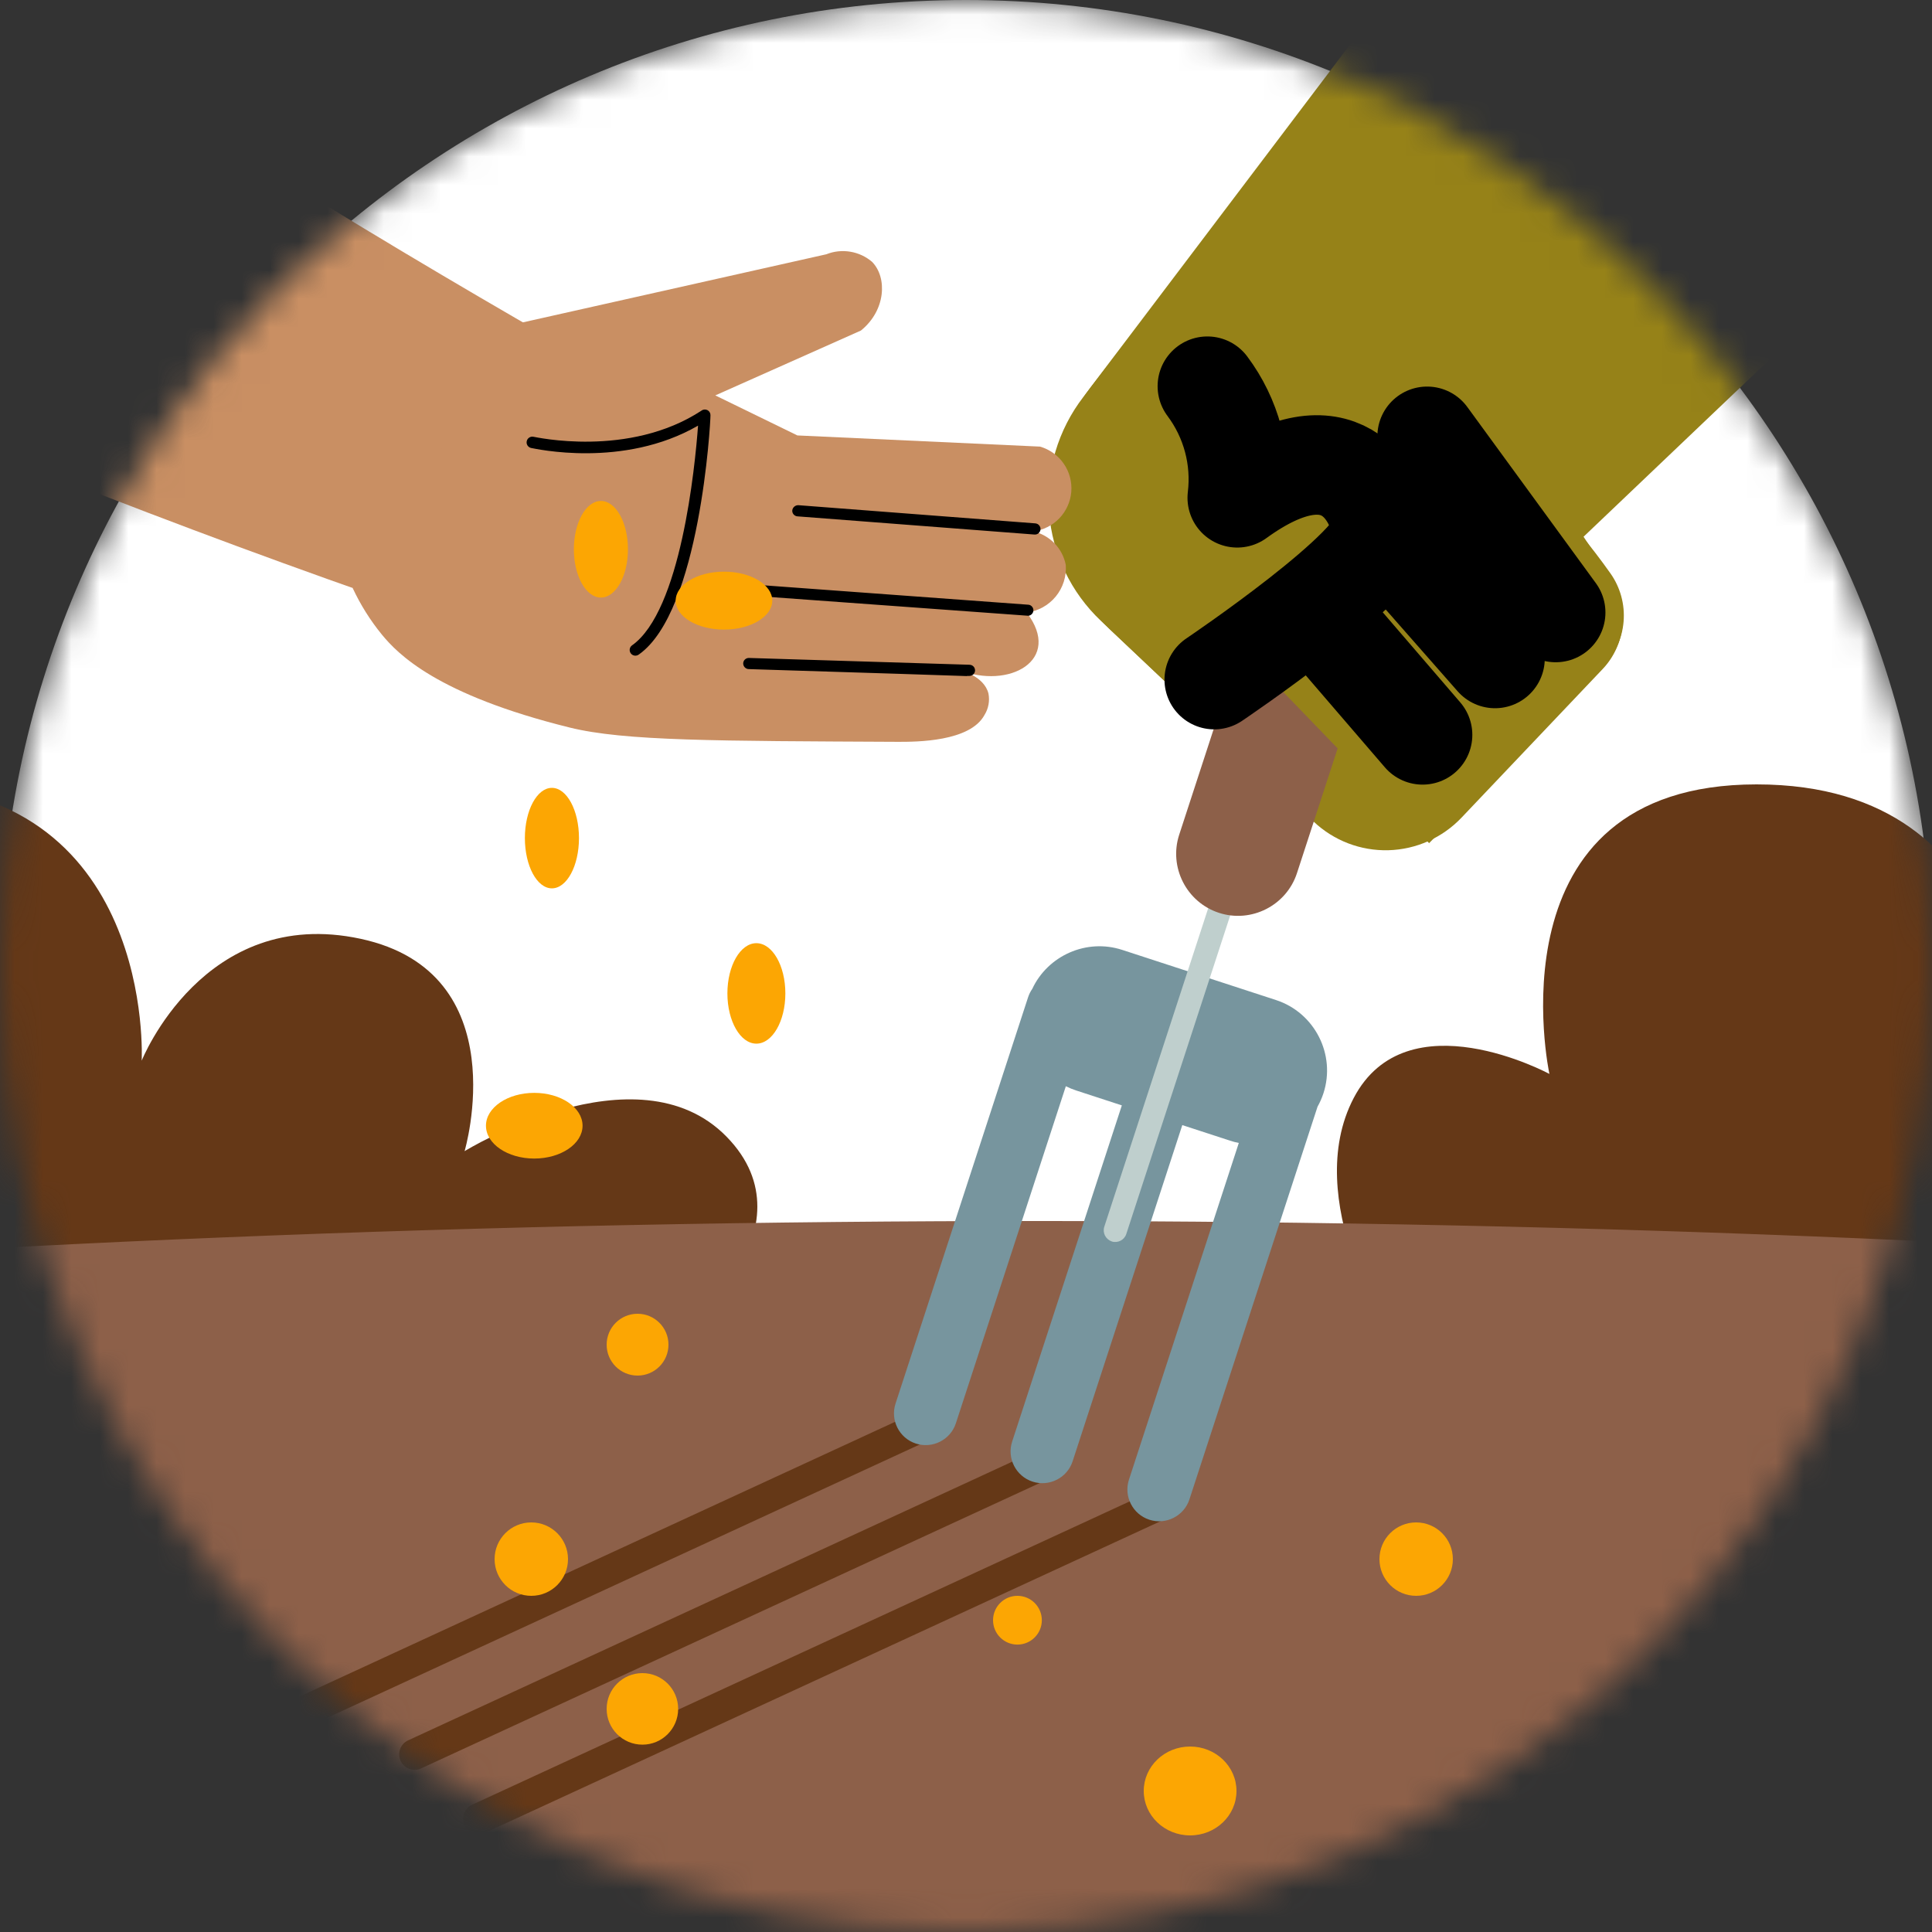
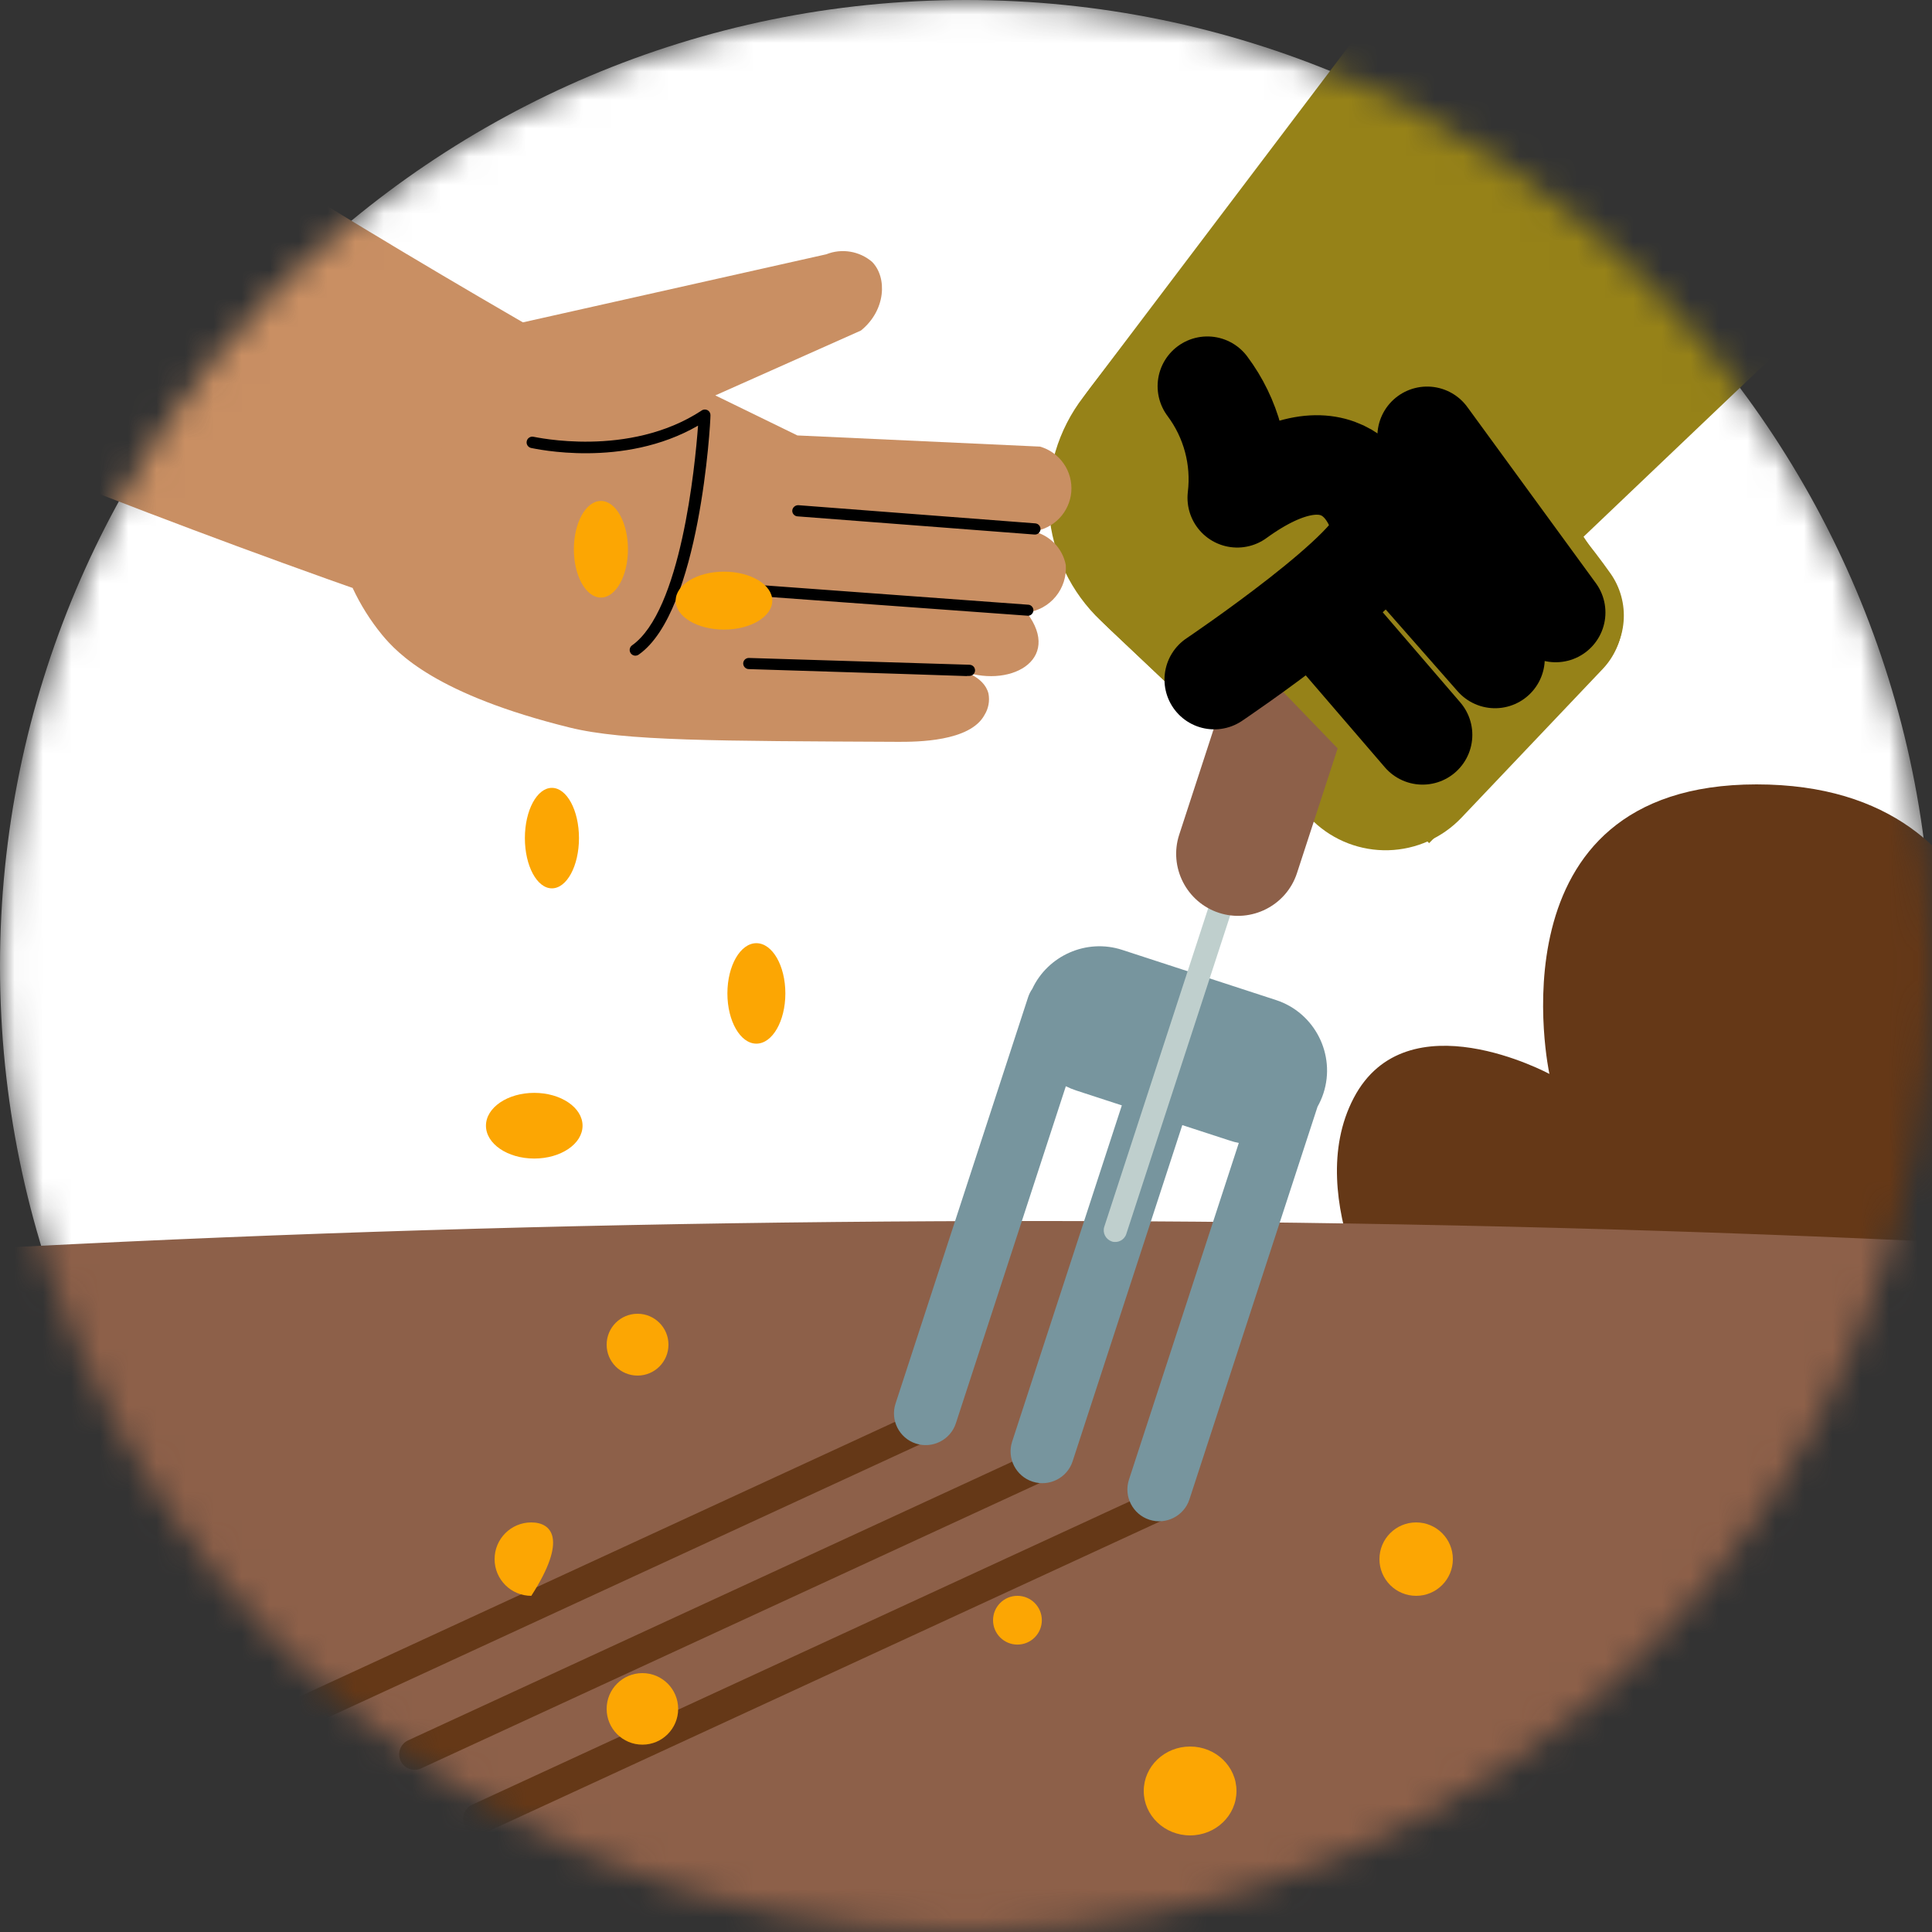
<svg xmlns="http://www.w3.org/2000/svg" width="68" height="68" viewBox="0 0 68 68" fill="none">
  <rect x="0" y="0" width="68" height="68" fill="#333333" stroke="none" />
  <g clip-path="url(#clip0_710_1783)">
    <mask id="mask0_710_1783" style="mask-type:luminance" maskUnits="userSpaceOnUse" x="0" y="0" width="68" height="68">
      <path d="M68 34C68 15.222 52.778 0 34 0C15.222 0 0 15.222 0 34C0 52.778 15.222 68 34 68C52.778 68 68 52.778 68 34Z" fill="white" />
    </mask>
    <g mask="url(#mask0_710_1783)">
      <path d="M68 34C68 15.222 52.778 0 34 0C15.222 0 0 15.222 0 34C0 52.778 15.222 68 34 68C52.778 68 68 52.778 68 34Z" fill="white" />
-       <path d="M-16.886 47.056C-16.886 47.056 -20.044 42.215 -18.179 38.648C-16.314 35.081 -11.29 37.799 -11.29 37.799C-11.29 37.799 -13.495 27.608 -3.999 27.608C5.496 27.608 4.987 37.332 4.987 37.332C4.987 37.332 7.17 31.854 12.694 33.043C18.217 34.232 16.352 40.517 16.352 40.517C16.352 40.517 22.414 36.78 25.572 40.007C28.73 43.234 23.982 47.056 23.982 47.056H-16.882H-16.886Z" fill="#653817" />
      <path d="M48.938 47.056C48.938 47.056 45.78 42.215 47.645 38.648C49.51 35.081 54.534 37.799 54.534 37.799C54.534 37.799 52.329 27.608 61.825 27.608C71.32 27.608 70.811 37.332 70.811 37.332C70.811 37.332 72.995 31.854 78.518 33.043C84.041 34.232 82.176 40.517 82.176 40.517C82.176 40.517 88.238 36.78 91.396 40.007C94.554 43.234 89.806 47.056 89.806 47.056H48.942H48.938Z" fill="#653817" />
      <path d="M3.907 74.977C21.567 85.83 40.914 68.198 57.22 65.42C73.525 62.642 92.891 79.051 111.905 63.123C117.565 58.309 123.729 54.118 130.288 50.621C71.948 38.768 -31.765 41.231 -73.576 54.326C-65.785 61.197 -51.576 71.809 -37.2 72.939C-15.793 74.643 -13.771 64.123 3.907 74.977Z" fill="#8D6049" />
      <path d="M40.906 52.316L16.617 63.521C16.344 63.647 16.225 63.97 16.351 64.243C16.477 64.515 16.8 64.635 17.073 64.509L41.362 53.304C41.634 53.178 41.754 52.855 41.628 52.582C41.502 52.309 41.179 52.19 40.906 52.316Z" fill="#653817" />
      <path d="M36.69 50.956L14.366 61.254C14.093 61.38 13.974 61.703 14.1 61.976C14.226 62.249 14.549 62.368 14.822 62.242L37.146 51.944C37.418 51.818 37.538 51.495 37.412 51.222C37.286 50.949 36.963 50.83 36.69 50.956Z" fill="#653817" />
      <path d="M32.474 49.596L10.15 59.894C9.877 60.02 9.758 60.343 9.884 60.616C10.01 60.889 10.333 61.008 10.606 60.882L32.93 50.584C33.202 50.458 33.322 50.135 33.196 49.862C33.07 49.589 32.747 49.47 32.474 49.596Z" fill="#653817" />
      <path d="M22.44 48.416C23.041 48.416 23.528 47.929 23.528 47.328C23.528 46.727 23.041 46.24 22.44 46.24C21.839 46.24 21.352 46.727 21.352 47.328C21.352 47.929 21.839 48.416 22.44 48.416Z" fill="#FCA603" />
-       <path d="M18.7 56.168C19.413 56.168 19.992 55.59 19.992 54.876C19.992 54.162 19.413 53.584 18.7 53.584C17.986 53.584 17.408 54.162 17.408 54.876C17.408 55.59 17.986 56.168 18.7 56.168Z" fill="#FCA603" />
+       <path d="M18.7 56.168C19.992 54.162 19.413 53.584 18.7 53.584C17.986 53.584 17.408 54.162 17.408 54.876C17.408 55.59 17.986 56.168 18.7 56.168Z" fill="#FCA603" />
      <path d="M49.844 56.168C50.558 56.168 51.136 55.59 51.136 54.876C51.136 54.162 50.558 53.584 49.844 53.584C49.13 53.584 48.552 54.162 48.552 54.876C48.552 55.59 49.13 56.168 49.844 56.168Z" fill="#FCA603" />
      <path d="M42.5 39.168C43.364 39.168 44.064 38.468 44.064 37.604C44.064 36.74 43.364 36.04 42.5 36.04C41.636 36.04 40.936 36.74 40.936 37.604C40.936 38.468 41.636 39.168 42.5 39.168Z" fill="#FCA603" />
      <path d="M41.888 64.6C42.789 64.6 43.52 63.9 43.52 63.036C43.52 62.172 42.789 61.472 41.888 61.472C40.987 61.472 40.256 62.172 40.256 63.036C40.256 63.9 40.987 64.6 41.888 64.6Z" fill="#FCA603" />
      <path d="M37.951 15.784L51.227 24.009L79.817 -9.305C80.597 -10.213 81.188 -11.266 81.557 -12.404C81.925 -13.542 82.064 -14.742 81.966 -15.934C81.867 -17.127 81.532 -18.287 80.981 -19.349C80.429 -20.411 79.673 -21.352 78.755 -22.119C77.836 -22.886 76.775 -23.463 75.632 -23.816C74.489 -24.169 73.287 -24.291 72.096 -24.176C70.906 -24.061 69.75 -23.71 68.696 -23.145C67.641 -22.579 66.71 -21.809 65.956 -20.881L62.19 -16.272L37.956 15.783L37.951 15.784Z" fill="#C98F63" />
      <path d="M67.138 8.031L55.736 18.891L56.697 20.363C57.015 20.848 57.159 21.426 57.107 22.004C57.055 22.581 56.81 23.124 56.411 23.545L51.442 28.777C50.77 29.485 49.845 29.898 48.87 29.925C47.894 29.952 46.948 29.59 46.238 28.92L38.755 21.858C37.691 20.855 37.038 19.492 36.923 18.033C36.808 16.575 37.239 15.126 38.133 13.968L51.908 -4.234L67.133 8.033L67.138 8.031Z" fill="#968218" />
      <path d="M35.81 57.884C35.336 57.884 34.952 57.5 34.952 57.026C34.952 56.552 35.336 56.168 35.81 56.168C36.284 56.168 36.669 56.552 36.669 57.026C36.669 57.5 36.284 57.884 35.81 57.884Z" fill="#FCA603" />
      <path d="M22.611 61.406C21.915 61.406 21.352 60.842 21.352 60.147C21.352 59.452 21.915 58.888 22.611 58.888C23.306 58.888 23.869 59.452 23.869 60.147C23.869 60.842 23.306 61.406 22.611 61.406Z" fill="#FCA603" />
      <path fill-rule="evenodd" clip-rule="evenodd" d="M37.883 38.383L39.485 38.906L35.624 50.74C35.434 51.325 35.755 51.957 36.342 52.148C36.926 52.339 37.562 52.019 37.752 51.434L41.613 39.6L43.295 40.148C43.396 40.182 43.5 40.209 43.602 40.228L39.735 52.081C39.545 52.666 39.866 53.298 40.453 53.489C41.037 53.68 41.672 53.36 41.863 52.776L46.373 38.952C46.455 38.805 46.526 38.648 46.58 38.482C47.025 37.12 46.275 35.644 44.913 35.199L39.498 33.433C38.237 33.022 36.877 33.636 36.331 34.808C36.268 34.897 36.219 34.996 36.183 35.107L31.52 49.401C31.329 49.986 31.65 50.618 32.234 50.808C32.819 50.999 33.454 50.679 33.644 50.094L37.514 38.232C37.631 38.291 37.754 38.341 37.883 38.383Z" fill="#77959E" />
      <path fill-rule="evenodd" clip-rule="evenodd" d="M39.127 43.695C39.339 43.764 39.572 43.646 39.641 43.434L43.837 30.572C43.906 30.36 43.788 30.128 43.576 30.058C43.363 29.989 43.131 30.107 43.062 30.32L38.867 43.178C38.798 43.39 38.916 43.623 39.128 43.692L39.127 43.695Z" fill="#BFCFCD" />
      <path fill-rule="evenodd" clip-rule="evenodd" d="M42.901 32.128C44.041 32.5 45.277 31.872 45.649 30.731L48.746 21.236C49.118 20.096 48.491 18.86 47.35 18.488C46.209 18.116 44.974 18.744 44.602 19.884L41.504 29.379C41.132 30.52 41.76 31.756 42.901 32.128Z" fill="#8D6049" />
      <path d="M50.301 29.674L56.408 23.479C56.834 23.049 57.095 22.482 57.145 21.878C57.195 21.275 57.031 20.673 56.681 20.179C55.322 18.251 53.38 16.247 52.593 15.428C52.437 15.265 52.25 15.135 52.042 15.046C51.835 14.956 51.612 14.909 51.387 14.907C51.161 14.905 50.937 14.947 50.728 15.033C50.519 15.118 50.329 15.244 50.17 15.404L44.391 21.124C44.077 21.433 43.895 21.851 43.883 22.292C43.871 22.732 44.03 23.16 44.327 23.486L50.303 29.68L50.301 29.674Z" fill="#968218" />
      <path d="M46.046 21.188L50.07 25.865" stroke="black" stroke-width="3.502" stroke-linecap="round" stroke-linejoin="round" />
      <path d="M48.634 18.643L52.62 23.176" stroke="black" stroke-width="3.502" stroke-linecap="round" stroke-linejoin="round" />
      <path d="M50.23 15.357L54.755 21.558" stroke="black" stroke-width="3.502" stroke-linecap="round" stroke-linejoin="round" />
      <path d="M45.257 16.777C45.666 16.588 46.124 16.531 46.567 16.612C47.011 16.694 47.418 16.91 47.734 17.232C47.941 17.454 48.099 17.717 48.196 18.005C48.294 18.292 48.328 18.597 48.297 18.899C48.267 19.201 48.172 19.493 48.019 19.755C47.866 20.017 47.658 20.244 47.41 20.419L41.578 24.53L39.068 22.155C37.918 21.068 37.213 19.593 37.089 18.016C36.965 16.439 37.432 14.871 38.398 13.619L39.884 11.694C43.657 13.048 43.544 17.526 43.544 17.526L45.255 16.771L45.257 16.777Z" fill="#968218" />
      <path d="M42.495 13.593C43.338 14.718 43.715 16.125 43.547 17.521C47.202 14.87 48.474 17.446 48.634 18.643C48.794 19.841 42.737 23.92 42.737 23.92" stroke="black" stroke-width="3.502" stroke-linecap="round" stroke-linejoin="round" />
      <path d="M20.847 12.746C6.755 4.747 -6.753 -4.24 -19.578 -14.146L-34.233 -0.298C-18.591 8.363 -2.23 15.652 14.669 21.485L20.847 12.746Z" fill="#C98F63" />
      <path d="M12.415 20.702C12.688 21.286 13.032 21.835 13.44 22.335C13.995 23.008 15.367 24.448 20.047 25.606C21.983 26.086 25.223 26.078 31.622 26.11C32.252 26.11 34.145 26.11 34.653 25.161C34.791 24.938 34.84 24.671 34.791 24.413C34.638 23.787 33.794 23.587 33.747 23.575C35.509 24.279 37.417 23.24 36.136 21.56C36.537 21.509 36.903 21.307 37.159 20.995C37.415 20.683 37.541 20.285 37.512 19.883C37.456 19.596 37.318 19.332 37.114 19.122C36.91 18.913 36.65 18.767 36.364 18.702C36.715 18.66 37.039 18.498 37.284 18.244C37.528 17.99 37.677 17.66 37.706 17.309C37.734 16.958 37.64 16.608 37.439 16.318C37.239 16.028 36.944 15.817 36.605 15.719L28.066 15.326L25.176 13.917L30.301 11.634C31.18 10.925 31.235 9.768 30.695 9.217C30.477 9.03 30.211 8.906 29.926 8.859C29.642 8.812 29.351 8.843 29.083 8.95L18.383 11.351L12.415 20.702Z" fill="#C98F63" />
      <path d="M34.121 23.79C33.471 23.79 36.381 23.861 26.351 23.55C26.299 23.549 26.249 23.526 26.213 23.488C26.177 23.45 26.157 23.399 26.158 23.346C26.159 23.321 26.165 23.295 26.176 23.272C26.187 23.248 26.202 23.227 26.221 23.21C26.24 23.192 26.263 23.179 26.287 23.17C26.311 23.161 26.337 23.157 26.363 23.158L34.125 23.397C34.151 23.398 34.177 23.404 34.201 23.414C34.225 23.425 34.247 23.44 34.265 23.459C34.283 23.478 34.297 23.5 34.306 23.525C34.315 23.549 34.319 23.575 34.319 23.602C34.316 23.652 34.295 23.7 34.258 23.735C34.221 23.771 34.172 23.79 34.121 23.79ZM36.196 21.673L26.797 20.99C26.745 20.985 26.697 20.96 26.663 20.92C26.629 20.881 26.612 20.83 26.616 20.778C26.616 20.752 26.623 20.727 26.634 20.703C26.645 20.68 26.661 20.659 26.68 20.642C26.7 20.625 26.723 20.613 26.748 20.605C26.773 20.597 26.799 20.595 26.825 20.597L36.208 21.285C36.255 21.292 36.297 21.317 36.327 21.354C36.358 21.39 36.373 21.437 36.372 21.484C36.37 21.531 36.352 21.577 36.319 21.611C36.287 21.646 36.243 21.668 36.196 21.673ZM36.409 18.814L28.067 18.174C28.041 18.172 28.016 18.165 27.992 18.153C27.969 18.141 27.949 18.125 27.932 18.105C27.915 18.086 27.902 18.063 27.894 18.038C27.886 18.014 27.883 17.988 27.886 17.962C27.892 17.911 27.918 17.864 27.957 17.831C27.997 17.797 28.047 17.78 28.099 17.781L36.441 18.421C36.466 18.424 36.492 18.431 36.515 18.442C36.538 18.454 36.559 18.47 36.575 18.49C36.592 18.51 36.605 18.533 36.613 18.557C36.621 18.582 36.624 18.608 36.622 18.634C36.62 18.659 36.613 18.684 36.601 18.707C36.589 18.73 36.573 18.751 36.553 18.768C36.533 18.785 36.51 18.797 36.486 18.805C36.461 18.813 36.435 18.816 36.409 18.814ZM22.241 22.718C23.965 21.508 24.462 16.434 24.569 14.981C21.938 16.501 18.83 15.79 18.692 15.767C18.666 15.761 18.641 15.75 18.619 15.734C18.598 15.719 18.58 15.7 18.565 15.677C18.551 15.655 18.542 15.63 18.537 15.604C18.533 15.577 18.534 15.551 18.54 15.525C18.546 15.499 18.557 15.475 18.572 15.453C18.587 15.432 18.607 15.413 18.63 15.399C18.652 15.385 18.677 15.376 18.703 15.371C18.73 15.367 18.756 15.368 18.782 15.374C18.818 15.374 22.131 16.136 24.699 14.447C24.729 14.426 24.765 14.415 24.801 14.413C24.838 14.412 24.874 14.421 24.906 14.438C24.938 14.456 24.965 14.483 24.982 14.515C25 14.547 25.008 14.583 25.006 14.62C25.006 14.899 24.64 21.52 22.486 23.036C22.444 23.068 22.39 23.083 22.337 23.076C22.284 23.069 22.236 23.041 22.204 22.999C22.172 22.957 22.157 22.903 22.164 22.851C22.171 22.798 22.199 22.75 22.241 22.718Z" fill="black" />
      <path d="M19.425 31.267C19.951 31.267 20.378 30.475 20.378 29.498C20.378 28.522 19.951 27.73 19.425 27.73C18.9 27.73 18.474 28.522 18.474 29.498C18.474 30.475 18.9 31.267 19.425 31.267Z" fill="#FCA603" />
      <path d="M21.15 21.032C21.675 21.032 22.102 20.271 22.102 19.332C22.102 18.393 21.675 17.632 21.15 17.632C20.624 17.632 20.198 18.393 20.198 19.332C20.198 20.271 20.624 21.032 21.15 21.032Z" fill="#FCA603" />
      <path d="M26.622 36.733C27.185 36.733 27.642 35.941 27.642 34.965C27.642 33.988 27.185 33.197 26.622 33.197C26.059 33.197 25.602 33.988 25.602 34.965C25.602 35.941 26.059 36.733 26.622 36.733Z" fill="#FCA603" />
      <path d="M18.804 40.777C19.743 40.777 20.504 40.259 20.504 39.621C20.504 38.983 19.743 38.465 18.804 38.465C17.865 38.465 17.104 38.983 17.104 39.621C17.104 40.259 17.865 40.777 18.804 40.777Z" fill="#FCA603" />
      <path d="M25.482 22.16C26.421 22.16 27.182 21.704 27.182 21.14C27.182 20.577 26.421 20.12 25.482 20.12C24.543 20.12 23.782 20.577 23.782 21.14C23.782 21.704 24.543 22.16 25.482 22.16Z" fill="#FCA603" />
    </g>
  </g>
  <defs>
    <clipPath id="clip0_710_1783">
      <rect width="68" height="68" fill="white" />
    </clipPath>
  </defs>
</svg>